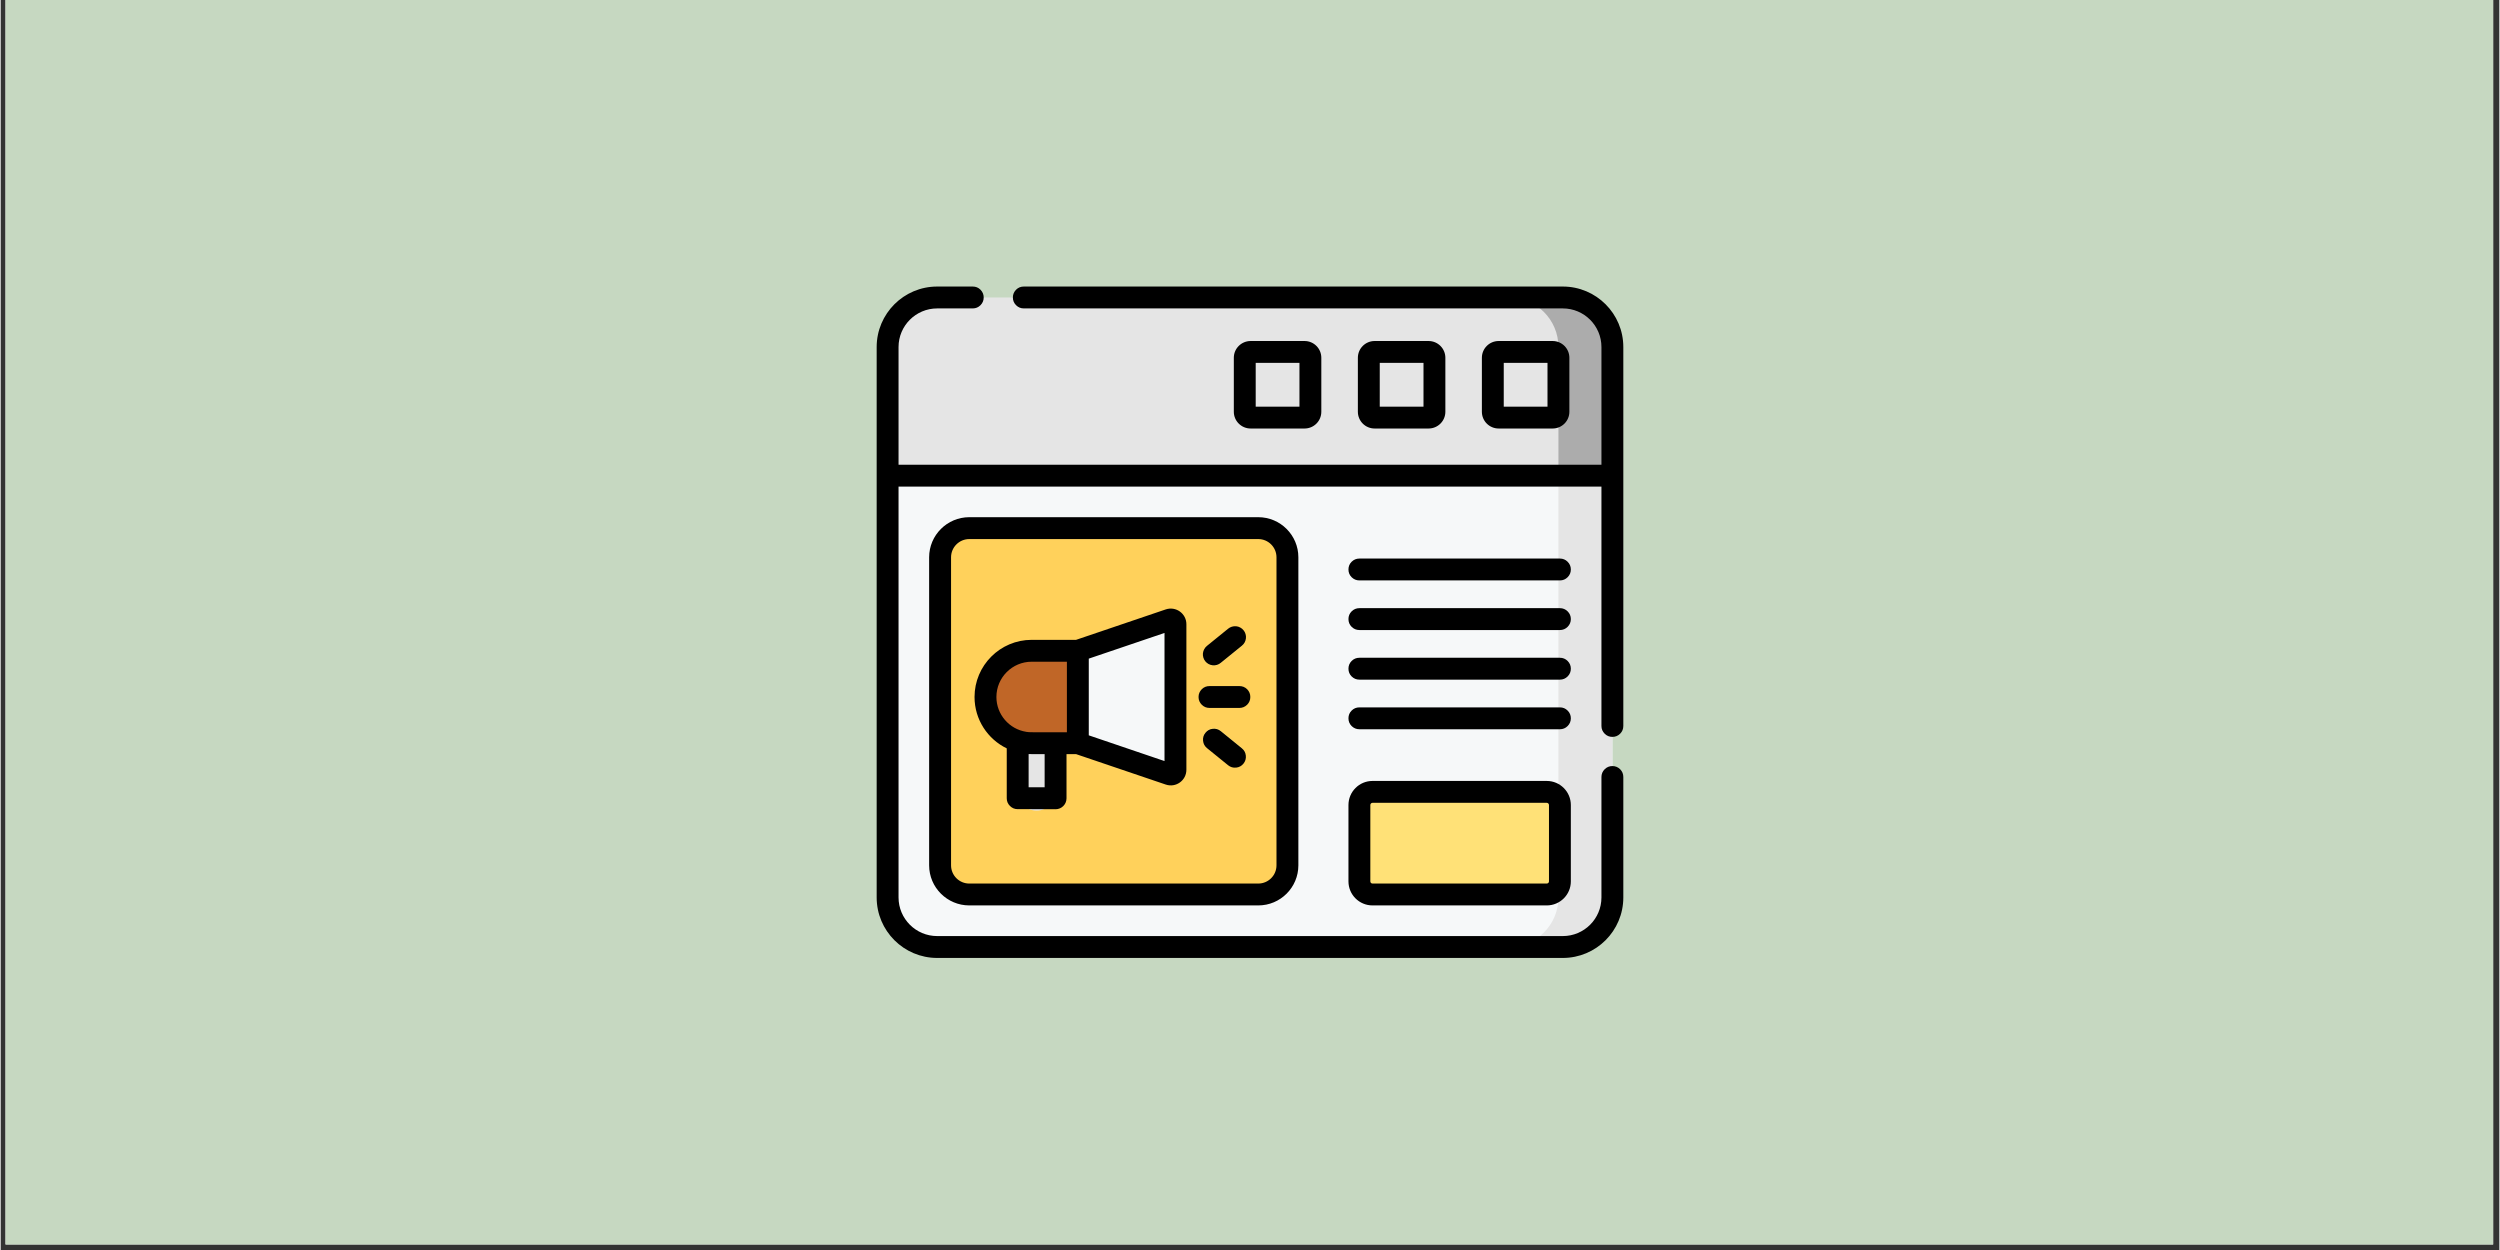
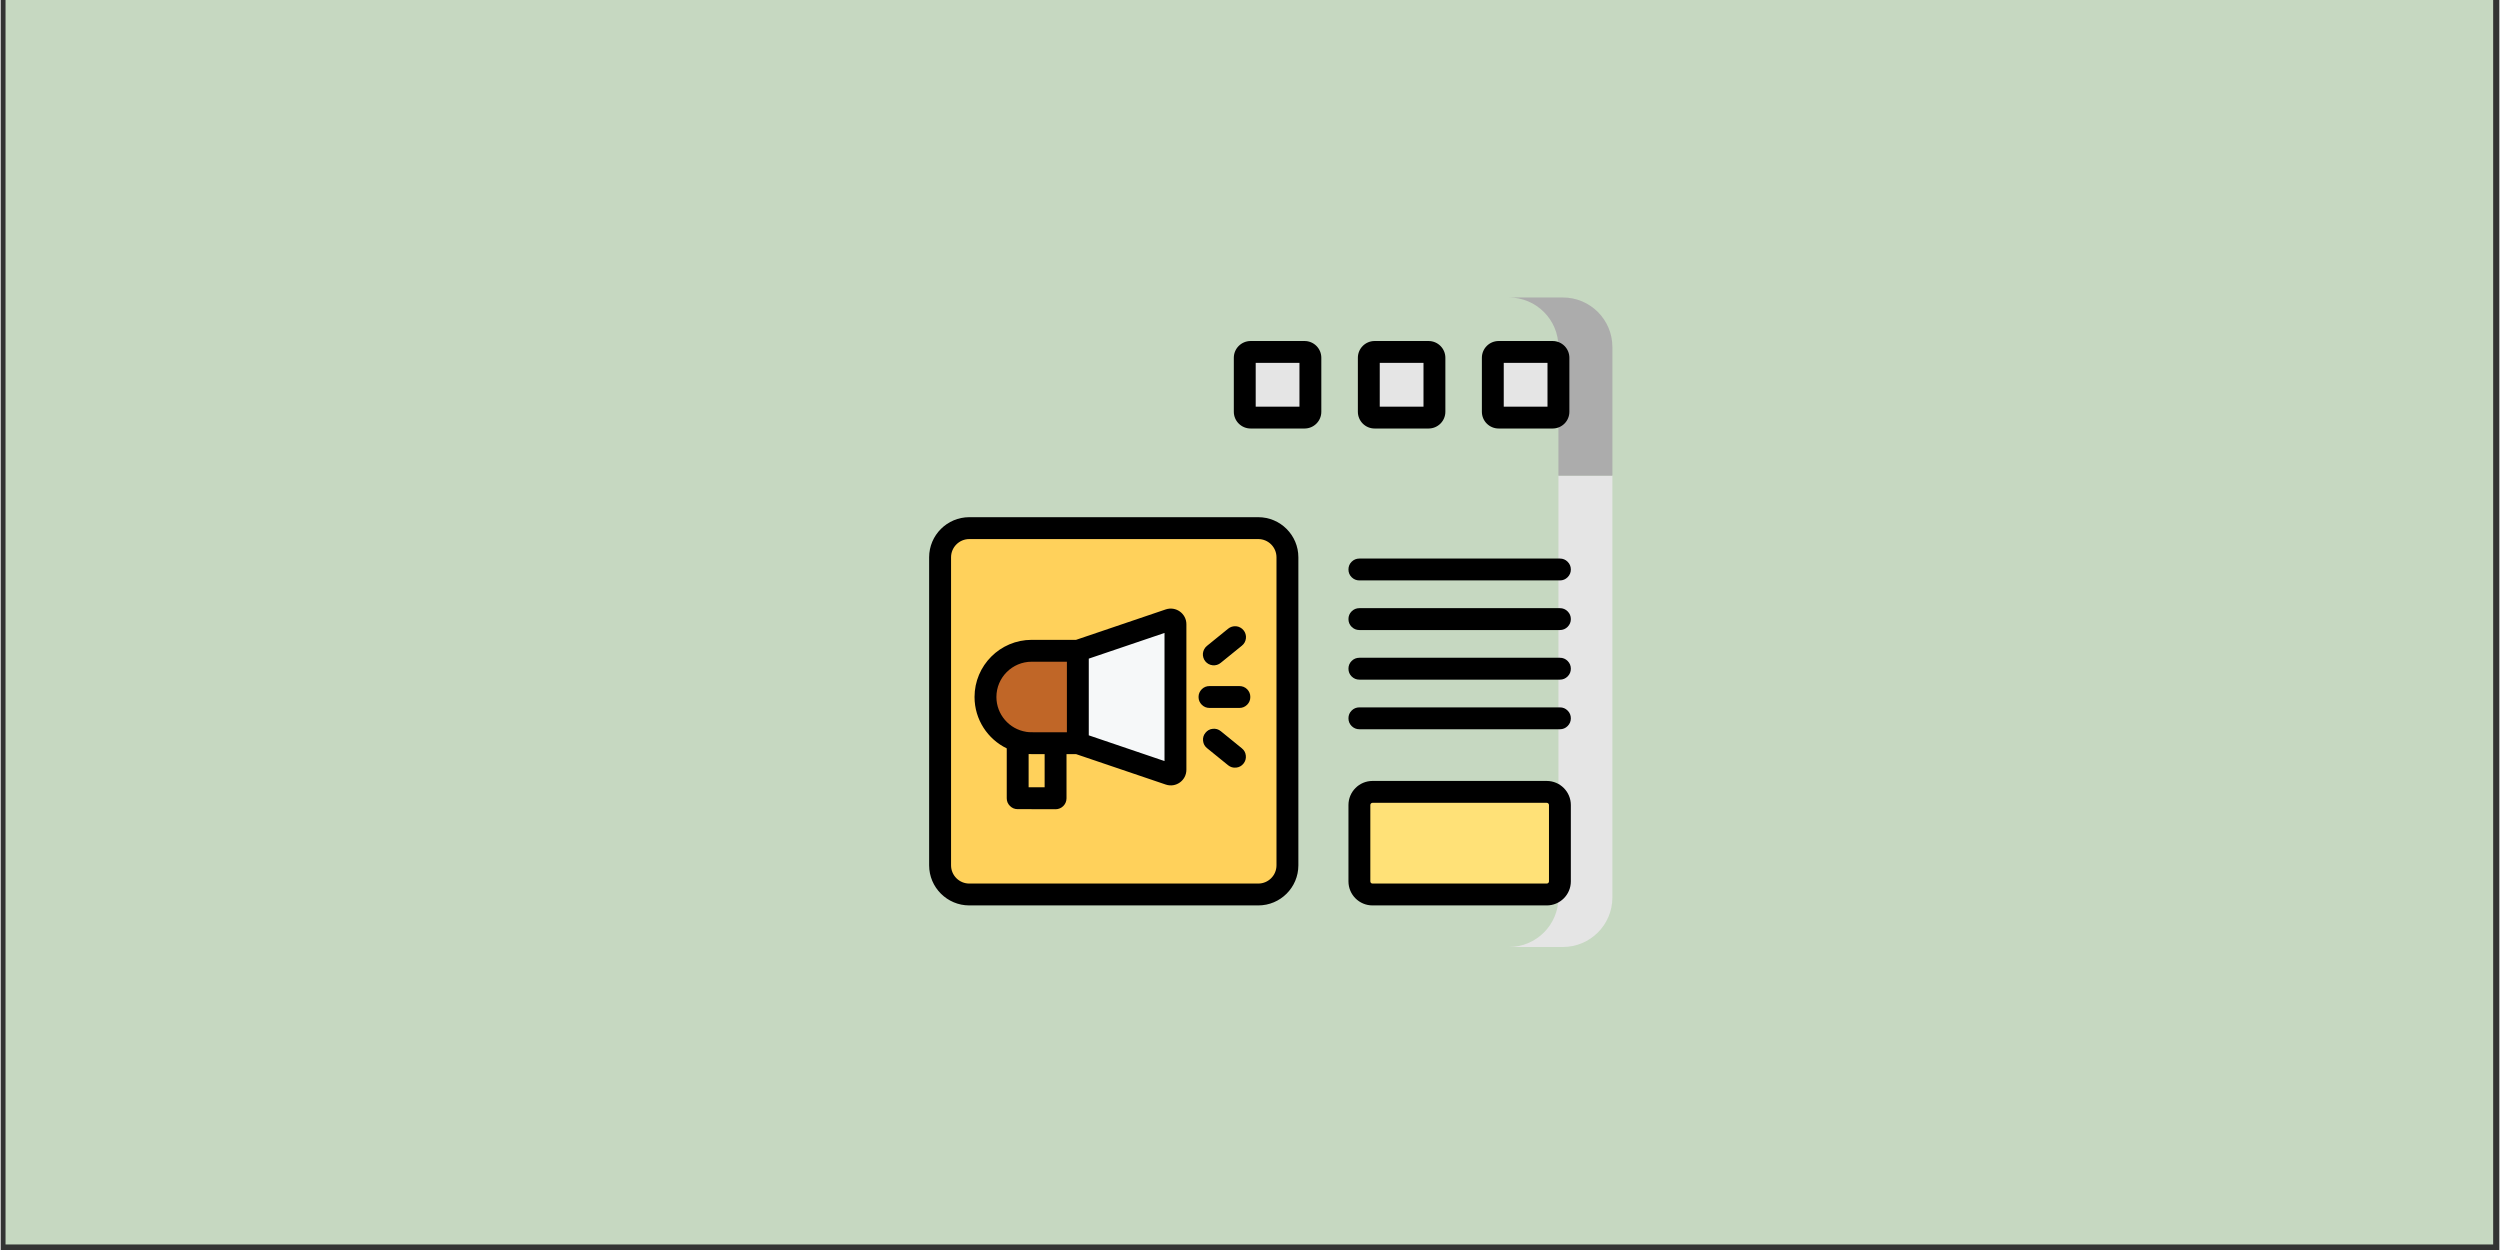
<svg xmlns="http://www.w3.org/2000/svg" width="300" viewBox="0 0 224.88 112.5" height="150" preserveAspectRatio="xMidYMid meet">
  <rect x="0" y="0" width="224.88" height="112.5" fill="#333333" stroke="none" />
  <defs>
    <clipPath id="bd16e037ef">
      <path d="M 0.438 0 L 224.324 0 L 224.324 112.004 L 0.438 112.004 Z M 0.438 0 " clip-rule="nonzero" />
    </clipPath>
    <clipPath id="09229f4eb5">
-       <path d="M 78.84 25 L 146.039 25 L 146.039 87 L 78.84 87 Z M 78.84 25 " clip-rule="nonzero" />
-     </clipPath>
+       </clipPath>
  </defs>
  <g clip-path="url(#bd16e037ef)">
-     <path fill="#ffffff" d="M 0.438 0 L 224.441 0 L 224.441 112.004 L 0.438 112.004 Z M 0.438 0 " fill-opacity="1" fill-rule="nonzero" />
    <path fill="#c6d8c1" d="M 0.438 0 L 224.441 0 L 224.441 112.004 L 0.438 112.004 Z M 0.438 0 " fill-opacity="1" fill-rule="nonzero" />
  </g>
-   <path fill="#f6f8f9" d="M 140.594 85.23 L 84.285 85.23 C 81.82 85.23 79.824 83.234 79.824 80.77 L 79.824 42.809 L 145.055 42.809 L 145.055 80.77 C 145.055 83.234 143.059 85.23 140.594 85.23 Z M 140.594 85.23 " fill-opacity="1" fill-rule="nonzero" />
  <path fill="#e5e5e5" d="M 140.199 42.809 L 140.199 80.77 C 140.199 83.234 138.203 85.23 135.738 85.23 L 140.594 85.23 C 143.059 85.23 145.055 83.234 145.055 80.77 L 145.055 42.809 Z M 140.199 42.809 " fill-opacity="1" fill-rule="nonzero" />
-   <path fill="#e5e5e5" d="M 145.055 42.809 L 79.824 42.809 L 79.824 31.234 C 79.824 28.77 81.82 26.773 84.285 26.773 L 140.594 26.773 C 143.059 26.773 145.055 28.77 145.055 31.234 Z M 145.055 42.809 " fill-opacity="1" fill-rule="nonzero" />
  <path fill="#acacac" d="M 140.594 26.773 L 135.738 26.773 C 138.203 26.773 140.199 28.77 140.199 31.234 L 140.199 42.809 L 145.055 42.809 L 145.055 31.234 C 145.055 28.77 143.059 26.773 140.594 26.773 Z M 140.594 26.773 " fill-opacity="1" fill-rule="nonzero" />
  <path fill="#ffd15b" d="M 84.547 77.879 L 84.547 50.156 C 84.547 48.707 85.723 47.531 87.176 47.531 L 113.184 47.531 C 114.633 47.531 115.809 48.707 115.809 50.156 L 115.809 77.879 C 115.809 79.332 114.633 80.504 113.184 80.504 L 87.176 80.504 C 85.723 80.504 84.547 79.332 84.547 77.879 Z M 84.547 77.879 " fill-opacity="1" fill-rule="nonzero" />
  <path fill="#c06627" d="M 96.945 66.887 L 92.789 66.887 C 90.492 66.887 88.633 65.027 88.633 62.73 C 88.633 60.434 90.492 58.57 92.789 58.57 L 96.945 58.57 Z M 96.945 66.887 " fill-opacity="1" fill-rule="nonzero" />
  <path fill="#f6f8f9" d="M 105.172 55.781 L 96.945 58.57 L 96.945 66.887 L 105.172 69.68 C 105.449 69.773 105.73 69.566 105.73 69.277 L 105.73 56.18 C 105.73 55.891 105.449 55.688 105.172 55.781 Z M 105.172 55.781 " fill-opacity="1" fill-rule="nonzero" />
-   <path fill="#ffe177" d="M 111.473 63.715 L 108.809 63.715 C 108.262 63.715 107.824 63.273 107.824 62.73 C 107.824 62.188 108.262 61.746 108.809 61.746 L 111.473 61.746 C 111.746 61.746 111.977 61.84 112.168 62.031 C 112.359 62.227 112.457 62.457 112.457 62.73 C 112.457 63 112.359 63.234 112.168 63.426 C 111.977 63.617 111.746 63.715 111.473 63.715 Z M 109.199 59.918 C 108.988 59.918 108.801 59.855 108.629 59.738 C 108.461 59.617 108.34 59.457 108.27 59.262 C 108.199 59.066 108.195 58.867 108.25 58.668 C 108.305 58.465 108.414 58.301 108.578 58.168 L 110.461 56.637 C 110.562 56.555 110.676 56.492 110.801 56.453 C 110.926 56.414 111.055 56.402 111.188 56.414 C 111.316 56.426 111.441 56.465 111.559 56.527 C 111.672 56.59 111.773 56.672 111.855 56.773 C 111.938 56.875 111.996 56.988 112.035 57.117 C 112.074 57.242 112.082 57.371 112.07 57.5 C 112.055 57.633 112.016 57.754 111.953 57.871 C 111.891 57.984 111.805 58.082 111.703 58.164 L 109.816 59.695 C 109.637 59.844 109.43 59.918 109.199 59.918 Z M 111.082 69.043 C 110.848 69.043 110.641 68.969 110.461 68.82 L 108.578 67.289 C 108.473 67.207 108.391 67.109 108.328 66.996 C 108.262 66.879 108.227 66.758 108.211 66.625 C 108.195 66.496 108.207 66.367 108.246 66.242 C 108.281 66.113 108.344 66 108.426 65.898 C 108.508 65.797 108.605 65.715 108.723 65.652 C 108.84 65.59 108.961 65.551 109.094 65.539 C 109.223 65.527 109.352 65.539 109.477 65.578 C 109.605 65.617 109.719 65.68 109.816 65.762 L 111.703 67.293 C 111.863 67.426 111.973 67.59 112.031 67.793 C 112.086 67.992 112.078 68.191 112.008 68.387 C 111.941 68.582 111.82 68.742 111.648 68.863 C 111.48 68.98 111.289 69.043 111.082 69.043 Z M 122.285 79.324 L 122.285 72.453 C 122.285 72.293 122.312 72.145 122.375 72 C 122.434 71.855 122.52 71.727 122.629 71.617 C 122.742 71.504 122.867 71.422 123.012 71.359 C 123.156 71.301 123.309 71.27 123.465 71.27 L 139.148 71.27 C 139.305 71.27 139.457 71.301 139.602 71.359 C 139.746 71.422 139.875 71.504 139.984 71.617 C 140.098 71.727 140.18 71.855 140.242 72 C 140.301 72.145 140.332 72.293 140.332 72.453 L 140.332 79.324 C 140.332 79.48 140.301 79.633 140.242 79.777 C 140.18 79.922 140.098 80.047 139.984 80.16 C 139.875 80.27 139.746 80.355 139.602 80.414 C 139.457 80.477 139.305 80.504 139.148 80.504 L 123.465 80.504 C 123.309 80.504 123.156 80.477 123.012 80.414 C 122.867 80.355 122.742 80.27 122.629 80.16 C 122.52 80.047 122.434 79.922 122.375 79.777 C 122.312 79.633 122.285 79.48 122.285 79.324 Z M 122.285 79.324 " fill-opacity="1" fill-rule="nonzero" />
+   <path fill="#ffe177" d="M 111.473 63.715 L 108.809 63.715 C 108.262 63.715 107.824 63.273 107.824 62.73 C 107.824 62.188 108.262 61.746 108.809 61.746 L 111.473 61.746 C 111.746 61.746 111.977 61.84 112.168 62.031 C 112.359 62.227 112.457 62.457 112.457 62.73 C 112.457 63 112.359 63.234 112.168 63.426 Z M 109.199 59.918 C 108.988 59.918 108.801 59.855 108.629 59.738 C 108.461 59.617 108.34 59.457 108.27 59.262 C 108.199 59.066 108.195 58.867 108.25 58.668 C 108.305 58.465 108.414 58.301 108.578 58.168 L 110.461 56.637 C 110.562 56.555 110.676 56.492 110.801 56.453 C 110.926 56.414 111.055 56.402 111.188 56.414 C 111.316 56.426 111.441 56.465 111.559 56.527 C 111.672 56.59 111.773 56.672 111.855 56.773 C 111.938 56.875 111.996 56.988 112.035 57.117 C 112.074 57.242 112.082 57.371 112.07 57.5 C 112.055 57.633 112.016 57.754 111.953 57.871 C 111.891 57.984 111.805 58.082 111.703 58.164 L 109.816 59.695 C 109.637 59.844 109.43 59.918 109.199 59.918 Z M 111.082 69.043 C 110.848 69.043 110.641 68.969 110.461 68.82 L 108.578 67.289 C 108.473 67.207 108.391 67.109 108.328 66.996 C 108.262 66.879 108.227 66.758 108.211 66.625 C 108.195 66.496 108.207 66.367 108.246 66.242 C 108.281 66.113 108.344 66 108.426 65.898 C 108.508 65.797 108.605 65.715 108.723 65.652 C 108.84 65.59 108.961 65.551 109.094 65.539 C 109.223 65.527 109.352 65.539 109.477 65.578 C 109.605 65.617 109.719 65.68 109.816 65.762 L 111.703 67.293 C 111.863 67.426 111.973 67.59 112.031 67.793 C 112.086 67.992 112.078 68.191 112.008 68.387 C 111.941 68.582 111.82 68.742 111.648 68.863 C 111.48 68.98 111.289 69.043 111.082 69.043 Z M 122.285 79.324 L 122.285 72.453 C 122.285 72.293 122.312 72.145 122.375 72 C 122.434 71.855 122.52 71.727 122.629 71.617 C 122.742 71.504 122.867 71.422 123.012 71.359 C 123.156 71.301 123.309 71.27 123.465 71.27 L 139.148 71.27 C 139.305 71.27 139.457 71.301 139.602 71.359 C 139.746 71.422 139.875 71.504 139.984 71.617 C 140.098 71.727 140.18 71.855 140.242 72 C 140.301 72.145 140.332 72.293 140.332 72.453 L 140.332 79.324 C 140.332 79.48 140.301 79.633 140.242 79.777 C 140.18 79.922 140.098 80.047 139.984 80.16 C 139.875 80.27 139.746 80.355 139.602 80.414 C 139.457 80.477 139.305 80.504 139.148 80.504 L 123.465 80.504 C 123.309 80.504 123.156 80.477 123.012 80.414 C 122.867 80.355 122.742 80.27 122.629 80.16 C 122.52 80.047 122.434 79.922 122.375 79.777 C 122.312 79.633 122.285 79.48 122.285 79.324 Z M 122.285 79.324 " fill-opacity="1" fill-rule="nonzero" />
  <path fill="#e5e5e5" d="M 139.676 37.582 L 134.82 37.582 C 134.672 37.582 134.551 37.531 134.449 37.43 C 134.344 37.324 134.293 37.203 134.293 37.059 L 134.293 32.199 C 134.293 32.055 134.344 31.934 134.449 31.828 C 134.551 31.727 134.672 31.676 134.82 31.676 L 139.676 31.676 C 139.82 31.676 139.945 31.727 140.047 31.828 C 140.148 31.934 140.199 32.055 140.199 32.199 L 140.199 37.059 C 140.199 37.203 140.148 37.324 140.047 37.43 C 139.945 37.531 139.82 37.582 139.676 37.582 Z M 128.512 37.582 L 123.656 37.582 C 123.512 37.582 123.387 37.531 123.285 37.43 C 123.184 37.324 123.133 37.203 123.133 37.059 L 123.133 32.199 C 123.133 32.055 123.184 31.934 123.285 31.828 C 123.387 31.727 123.512 31.676 123.656 31.676 L 128.512 31.676 C 128.66 31.676 128.781 31.727 128.883 31.828 C 128.988 31.934 129.039 32.055 129.039 32.199 L 129.039 37.059 C 129.039 37.203 128.988 37.324 128.883 37.43 C 128.781 37.531 128.66 37.582 128.512 37.582 Z M 117.352 37.582 L 112.496 37.582 C 112.352 37.582 112.227 37.531 112.125 37.43 C 112.023 37.324 111.969 37.203 111.969 37.059 L 111.969 32.199 C 111.969 32.055 112.023 31.934 112.125 31.828 C 112.227 31.727 112.352 31.676 112.496 31.676 L 117.352 31.676 C 117.496 31.676 117.621 31.727 117.723 31.828 C 117.824 31.934 117.875 32.055 117.875 32.199 L 117.875 37.059 C 117.875 37.203 117.824 37.324 117.723 37.43 C 117.621 37.531 117.496 37.582 117.352 37.582 Z M 117.352 37.582 " fill-opacity="1" fill-rule="nonzero" />
-   <path fill="#e5e5e5" d="M 92.789 66.887 C 92.359 66.887 91.941 66.824 91.531 66.691 L 91.531 71.273 C 91.531 72.203 92.281 72.953 93.211 72.953 L 93.258 72.953 C 94.188 72.957 94.941 72.203 94.941 71.273 L 94.941 66.887 Z M 92.789 66.887 " fill-opacity="1" fill-rule="nonzero" />
  <g clip-path="url(#09229f4eb5)">
    <path fill="#000000" d="M 140.594 25.789 L 92.082 25.789 C 91.809 25.789 91.578 25.883 91.387 26.074 C 91.195 26.27 91.098 26.5 91.098 26.773 C 91.098 27.043 91.195 27.277 91.387 27.469 C 91.578 27.66 91.809 27.758 92.082 27.758 L 140.594 27.758 C 142.512 27.758 144.07 29.316 144.07 31.234 L 144.07 41.824 L 80.809 41.824 L 80.809 31.234 C 80.809 29.316 82.367 27.758 84.285 27.758 L 87.488 27.758 C 87.758 27.758 87.992 27.66 88.184 27.469 C 88.375 27.277 88.473 27.043 88.473 26.773 C 88.473 26.5 88.375 26.27 88.184 26.074 C 87.992 25.883 87.758 25.789 87.488 25.789 L 84.285 25.789 C 81.281 25.789 78.84 28.23 78.84 31.234 L 78.84 80.77 C 78.84 83.773 81.281 86.215 84.285 86.215 L 140.594 86.215 C 143.598 86.215 146.039 83.773 146.039 80.77 L 146.039 69.93 C 146.039 69.66 145.945 69.426 145.754 69.234 C 145.559 69.043 145.328 68.945 145.055 68.945 C 144.785 68.945 144.551 69.043 144.359 69.234 C 144.168 69.426 144.07 69.66 144.07 69.93 L 144.07 80.77 C 144.07 82.688 142.512 84.246 140.594 84.246 L 84.285 84.246 C 82.367 84.246 80.809 82.688 80.809 80.77 L 80.809 43.793 L 144.07 43.793 L 144.07 65.336 C 144.07 65.609 144.168 65.84 144.359 66.031 C 144.551 66.227 144.785 66.32 145.055 66.32 C 145.328 66.32 145.559 66.227 145.754 66.031 C 145.945 65.84 146.039 65.609 146.039 65.336 L 146.039 31.234 C 146.039 28.23 143.598 25.789 140.594 25.789 Z M 140.594 25.789 " fill-opacity="1" fill-rule="nonzero" />
  </g>
  <path fill="#000000" d="M 139.148 70.285 L 123.465 70.285 C 122.27 70.285 121.301 71.258 121.301 72.453 L 121.301 79.324 C 121.301 80.52 122.27 81.488 123.465 81.488 L 139.148 81.488 C 140.344 81.488 141.316 80.52 141.316 79.324 L 141.316 72.453 C 141.316 71.258 140.344 70.285 139.148 70.285 Z M 139.348 79.324 C 139.348 79.434 139.258 79.52 139.148 79.52 L 123.465 79.52 C 123.355 79.52 123.27 79.434 123.27 79.324 L 123.27 72.453 C 123.27 72.344 123.355 72.254 123.465 72.254 L 139.148 72.254 C 139.258 72.254 139.348 72.344 139.348 72.453 Z M 139.676 38.566 C 140.508 38.566 141.184 37.891 141.184 37.059 L 141.184 32.199 C 141.184 31.367 140.508 30.691 139.676 30.691 L 134.82 30.691 C 133.984 30.691 133.309 31.367 133.309 32.199 L 133.309 37.059 C 133.309 37.891 133.984 38.566 134.82 38.566 Z M 135.277 32.66 L 139.215 32.66 L 139.215 36.598 L 135.277 36.598 Z M 128.512 38.566 C 129.344 38.566 130.023 37.891 130.023 37.059 L 130.023 32.199 C 130.023 31.367 129.344 30.691 128.512 30.691 L 123.656 30.691 C 122.824 30.691 122.148 31.367 122.148 32.199 L 122.148 37.059 C 122.148 37.891 122.824 38.566 123.656 38.566 Z M 124.117 32.66 L 128.055 32.66 L 128.055 36.598 L 124.117 36.598 Z M 117.352 38.566 C 118.184 38.566 118.859 37.891 118.859 37.059 L 118.859 32.199 C 118.859 31.367 118.184 30.691 117.352 30.691 L 112.496 30.691 C 111.664 30.691 110.984 31.367 110.984 32.199 L 110.984 37.059 C 110.984 37.891 111.664 38.566 112.496 38.566 Z M 112.953 32.66 L 116.891 32.66 L 116.891 36.598 L 112.953 36.598 Z M 87.176 46.547 C 85.184 46.547 83.562 48.168 83.562 50.156 L 83.562 77.879 C 83.562 79.871 85.184 81.488 87.176 81.488 L 113.184 81.488 C 115.176 81.488 116.793 79.871 116.793 77.879 L 116.793 50.156 C 116.793 48.168 115.176 46.547 113.184 46.547 Z M 114.824 50.156 L 114.824 77.879 C 114.824 78.785 114.09 79.52 113.184 79.52 L 87.176 79.52 C 86.27 79.52 85.535 78.785 85.535 77.879 L 85.535 50.156 C 85.535 49.254 86.27 48.516 87.176 48.516 L 113.184 48.516 C 114.09 48.516 114.824 49.254 114.824 50.156 Z M 140.332 50.27 L 122.285 50.27 C 122.012 50.27 121.781 50.367 121.586 50.559 C 121.395 50.75 121.301 50.98 121.301 51.254 C 121.301 51.527 121.395 51.758 121.586 51.949 C 121.781 52.141 122.012 52.238 122.285 52.238 L 140.332 52.238 C 140.602 52.238 140.836 52.141 141.027 51.949 C 141.219 51.758 141.316 51.527 141.316 51.254 C 141.316 50.98 141.219 50.75 141.027 50.559 C 140.836 50.367 140.602 50.27 140.332 50.27 Z M 140.332 54.734 L 122.285 54.734 C 122.012 54.734 121.781 54.832 121.586 55.023 C 121.395 55.215 121.301 55.445 121.301 55.719 C 121.301 55.988 121.395 56.223 121.586 56.414 C 121.781 56.605 122.012 56.703 122.285 56.703 L 140.332 56.703 C 140.602 56.703 140.836 56.605 141.027 56.414 C 141.219 56.223 141.316 55.988 141.316 55.719 C 141.316 55.445 141.219 55.215 141.027 55.023 C 140.836 54.832 140.602 54.734 140.332 54.734 Z M 140.332 59.199 L 122.285 59.199 C 122.012 59.199 121.781 59.293 121.586 59.488 C 121.395 59.68 121.301 59.91 121.301 60.184 C 121.301 60.453 121.395 60.688 121.586 60.879 C 121.781 61.07 122.012 61.168 122.285 61.168 L 140.332 61.168 C 140.602 61.168 140.836 61.07 141.027 60.879 C 141.219 60.688 141.316 60.453 141.316 60.184 C 141.316 59.91 141.219 59.68 141.027 59.488 C 140.836 59.293 140.602 59.199 140.332 59.199 Z M 140.332 63.664 L 122.285 63.664 C 122.012 63.664 121.781 63.758 121.586 63.953 C 121.395 64.145 121.301 64.375 121.301 64.648 C 121.301 64.918 121.395 65.152 121.586 65.344 C 121.781 65.535 122.012 65.633 122.285 65.633 L 140.332 65.633 C 140.602 65.633 140.836 65.535 141.027 65.344 C 141.219 65.152 141.316 64.918 141.316 64.648 C 141.316 64.375 141.219 64.145 141.027 63.953 C 140.836 63.758 140.602 63.664 140.332 63.664 Z M 140.332 63.664 " fill-opacity="1" fill-rule="nonzero" />
  <path fill="#000000" d="M 104.855 54.848 L 96.785 57.586 L 92.789 57.586 C 89.953 57.586 87.648 59.895 87.648 62.73 C 87.648 64.762 88.832 66.52 90.547 67.355 L 90.547 71.84 C 90.547 72.109 90.641 72.344 90.836 72.535 C 91.027 72.727 91.258 72.824 91.531 72.824 C 94.344 72.82 95.051 72.832 94.941 72.832 C 95.484 72.832 95.926 72.391 95.926 71.848 L 95.926 67.871 L 96.785 67.871 L 104.855 70.609 C 105.77 70.922 106.715 70.242 106.715 69.277 L 106.715 56.18 C 106.715 55.219 105.77 54.539 104.855 54.848 Z M 92.789 59.555 L 95.961 59.555 L 95.961 65.902 C 92.625 65.902 92.633 65.918 92.305 65.867 C 92.301 65.863 92.297 65.863 92.293 65.863 C 90.766 65.621 89.617 64.297 89.617 62.73 C 89.617 60.98 91.039 59.555 92.789 59.555 Z M 93.957 70.855 C 93.617 70.855 93.164 70.855 92.562 70.855 L 92.516 70.855 L 92.516 67.863 C 92.703 67.875 92.711 67.871 93.957 67.871 Z M 104.746 68.496 L 97.93 66.18 L 97.93 59.277 L 104.746 56.965 Z M 111.484 61.746 L 108.793 61.746 C 108.523 61.746 108.289 61.84 108.098 62.031 C 107.906 62.227 107.809 62.457 107.809 62.73 C 107.809 63 107.906 63.234 108.098 63.426 C 108.289 63.617 108.523 63.715 108.793 63.715 L 111.484 63.715 C 111.758 63.715 111.988 63.617 112.184 63.426 C 112.375 63.234 112.469 63 112.469 62.73 C 112.469 62.457 112.375 62.227 112.184 62.031 C 111.988 61.84 111.758 61.746 111.484 61.746 Z M 109.809 59.656 L 111.711 58.113 C 111.816 58.031 111.898 57.93 111.961 57.816 C 112.023 57.699 112.062 57.578 112.074 57.449 C 112.09 57.316 112.078 57.191 112.039 57.062 C 112.004 56.938 111.945 56.824 111.859 56.723 C 111.777 56.621 111.68 56.539 111.562 56.477 C 111.449 56.414 111.324 56.375 111.195 56.363 C 111.066 56.352 110.938 56.363 110.812 56.402 C 110.688 56.438 110.574 56.5 110.473 56.582 L 108.566 58.129 C 108.465 58.211 108.383 58.309 108.32 58.426 C 108.258 58.539 108.219 58.664 108.203 58.793 C 108.191 58.922 108.203 59.051 108.238 59.176 C 108.277 59.305 108.336 59.418 108.418 59.52 C 108.5 59.621 108.602 59.703 108.715 59.766 C 108.832 59.828 108.953 59.863 109.086 59.879 C 109.215 59.891 109.344 59.879 109.469 59.84 C 109.594 59.801 109.707 59.742 109.809 59.656 Z M 111.711 67.348 L 109.809 65.801 C 109.598 65.633 109.359 65.562 109.09 65.59 C 108.82 65.617 108.602 65.738 108.43 65.949 C 108.258 66.156 108.188 66.398 108.215 66.668 C 108.242 66.938 108.359 67.156 108.566 67.328 L 110.473 68.875 C 110.684 69.043 110.922 69.113 111.191 69.086 C 111.461 69.059 111.68 68.938 111.852 68.727 C 112.02 68.52 112.094 68.277 112.066 68.008 C 112.039 67.738 111.922 67.52 111.711 67.348 Z M 111.711 67.348 " fill-opacity="1" fill-rule="nonzero" />
</svg>